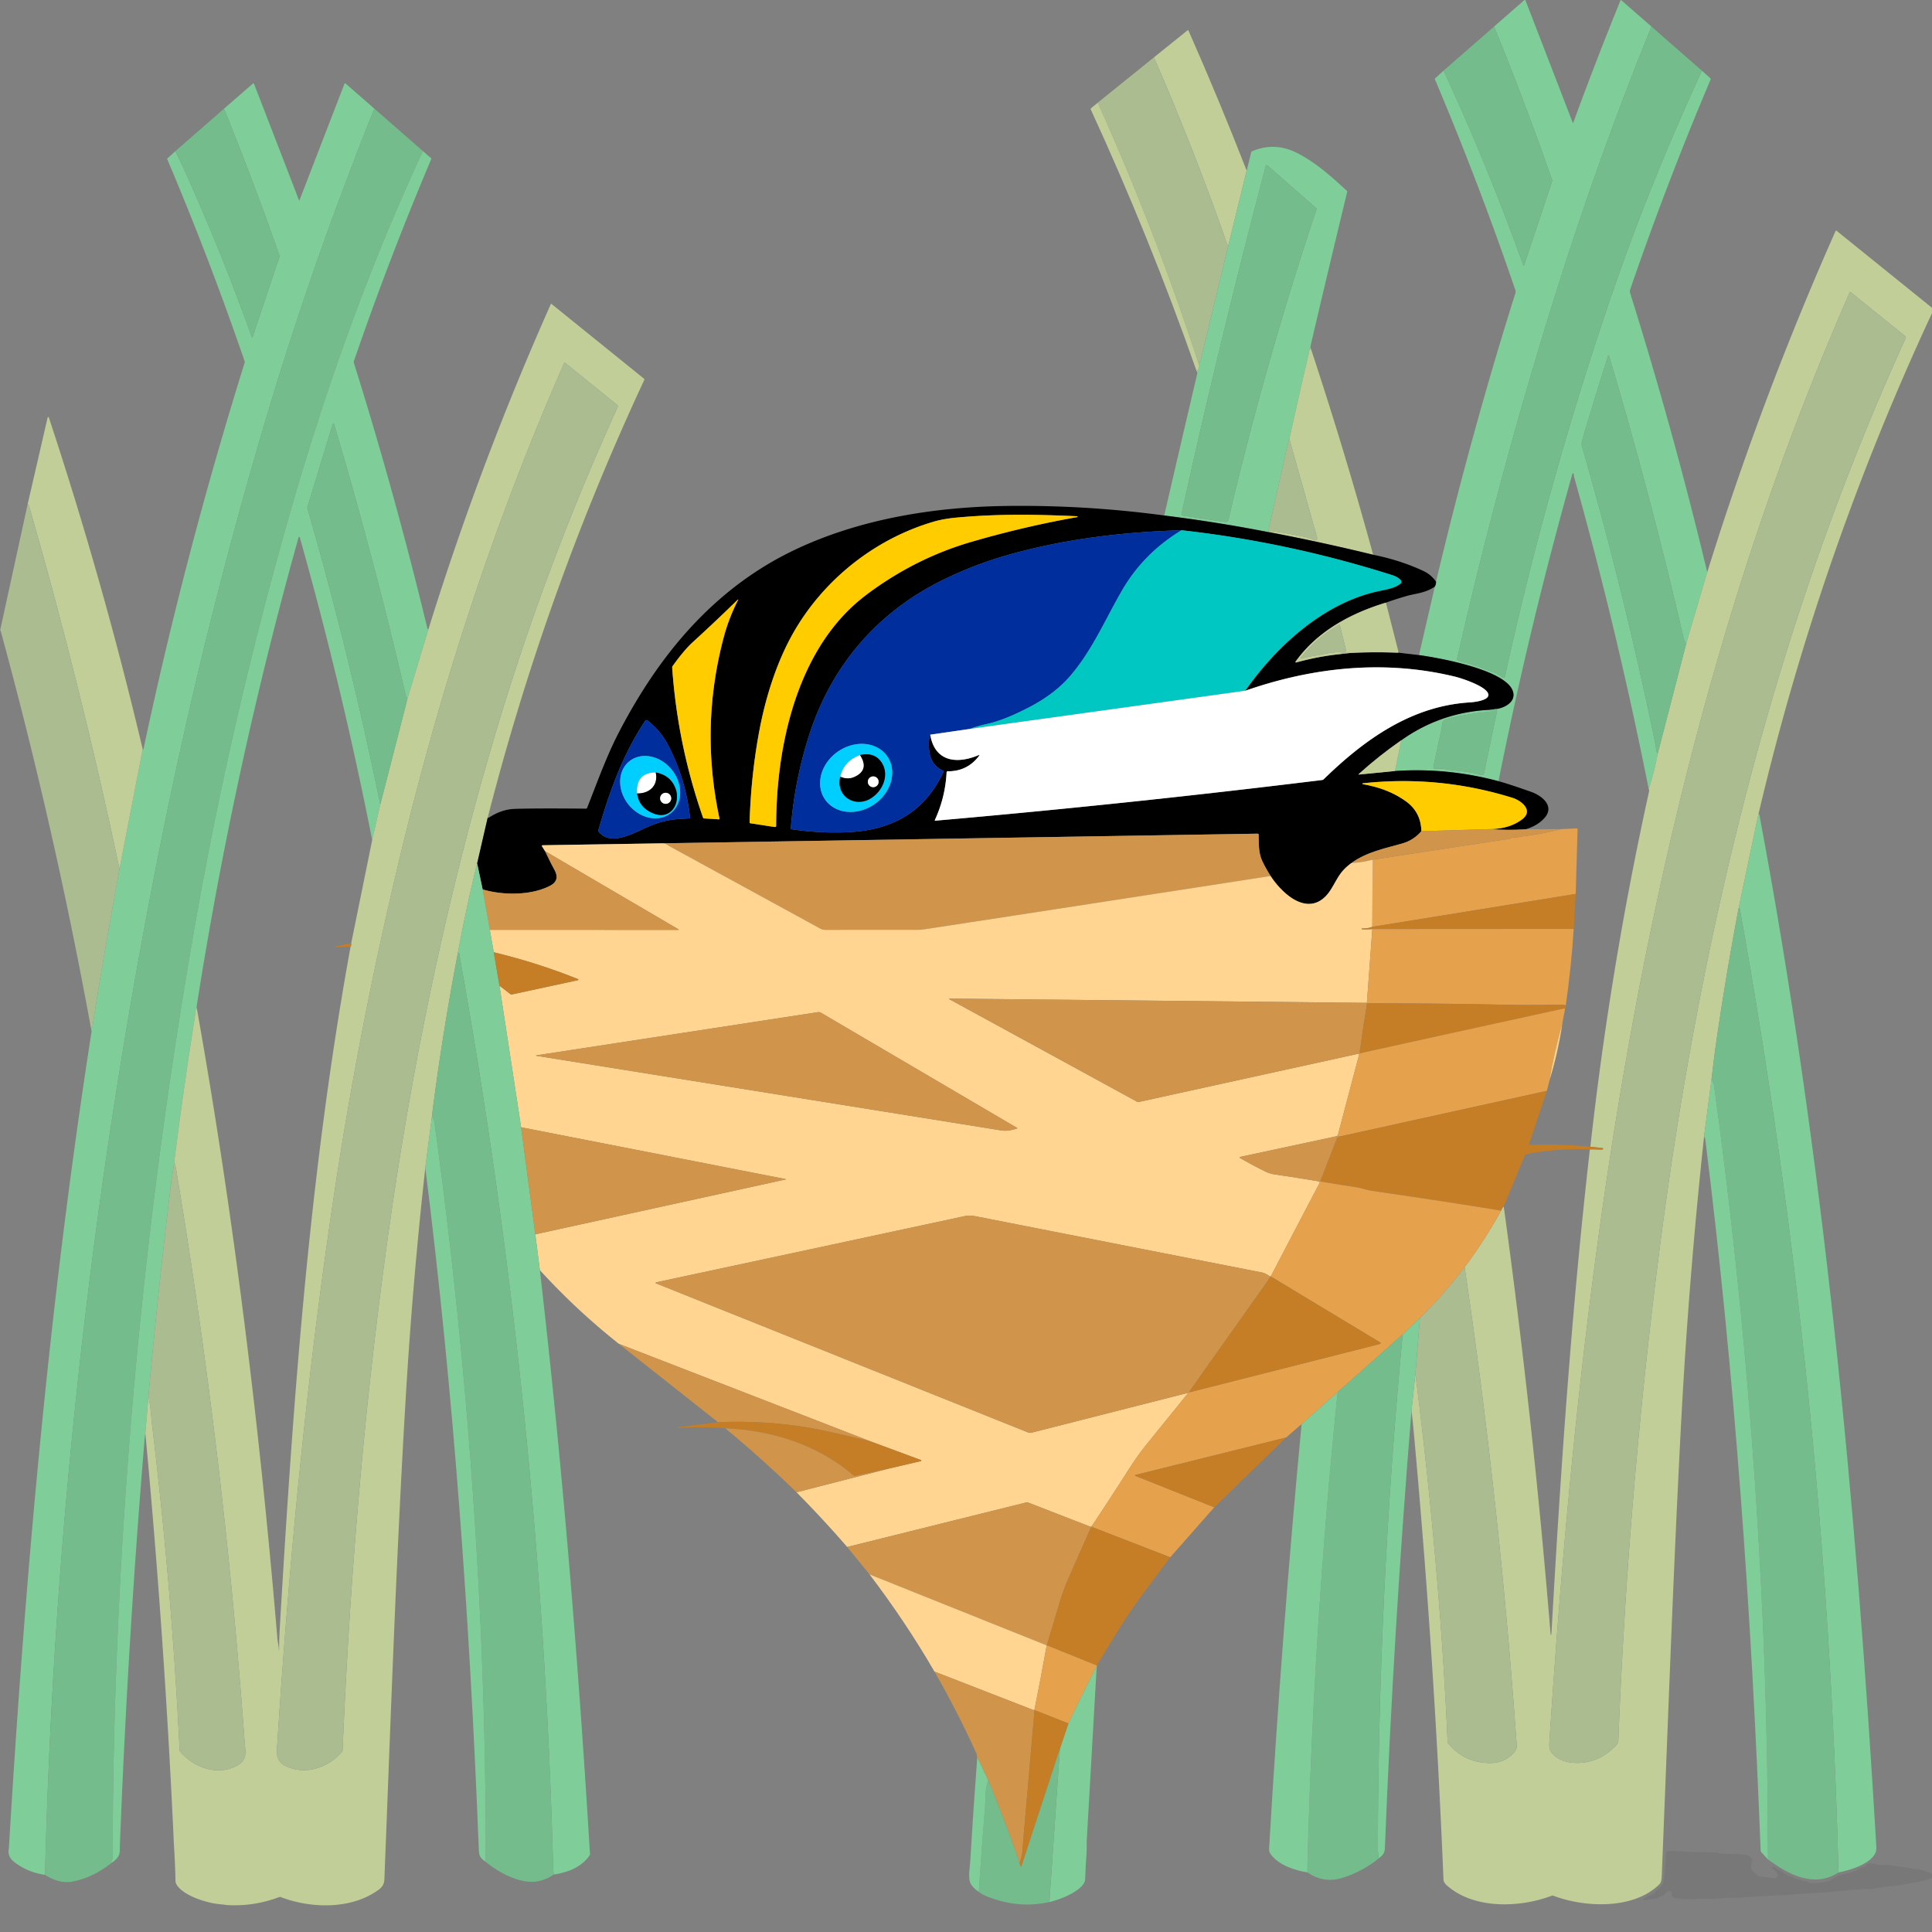
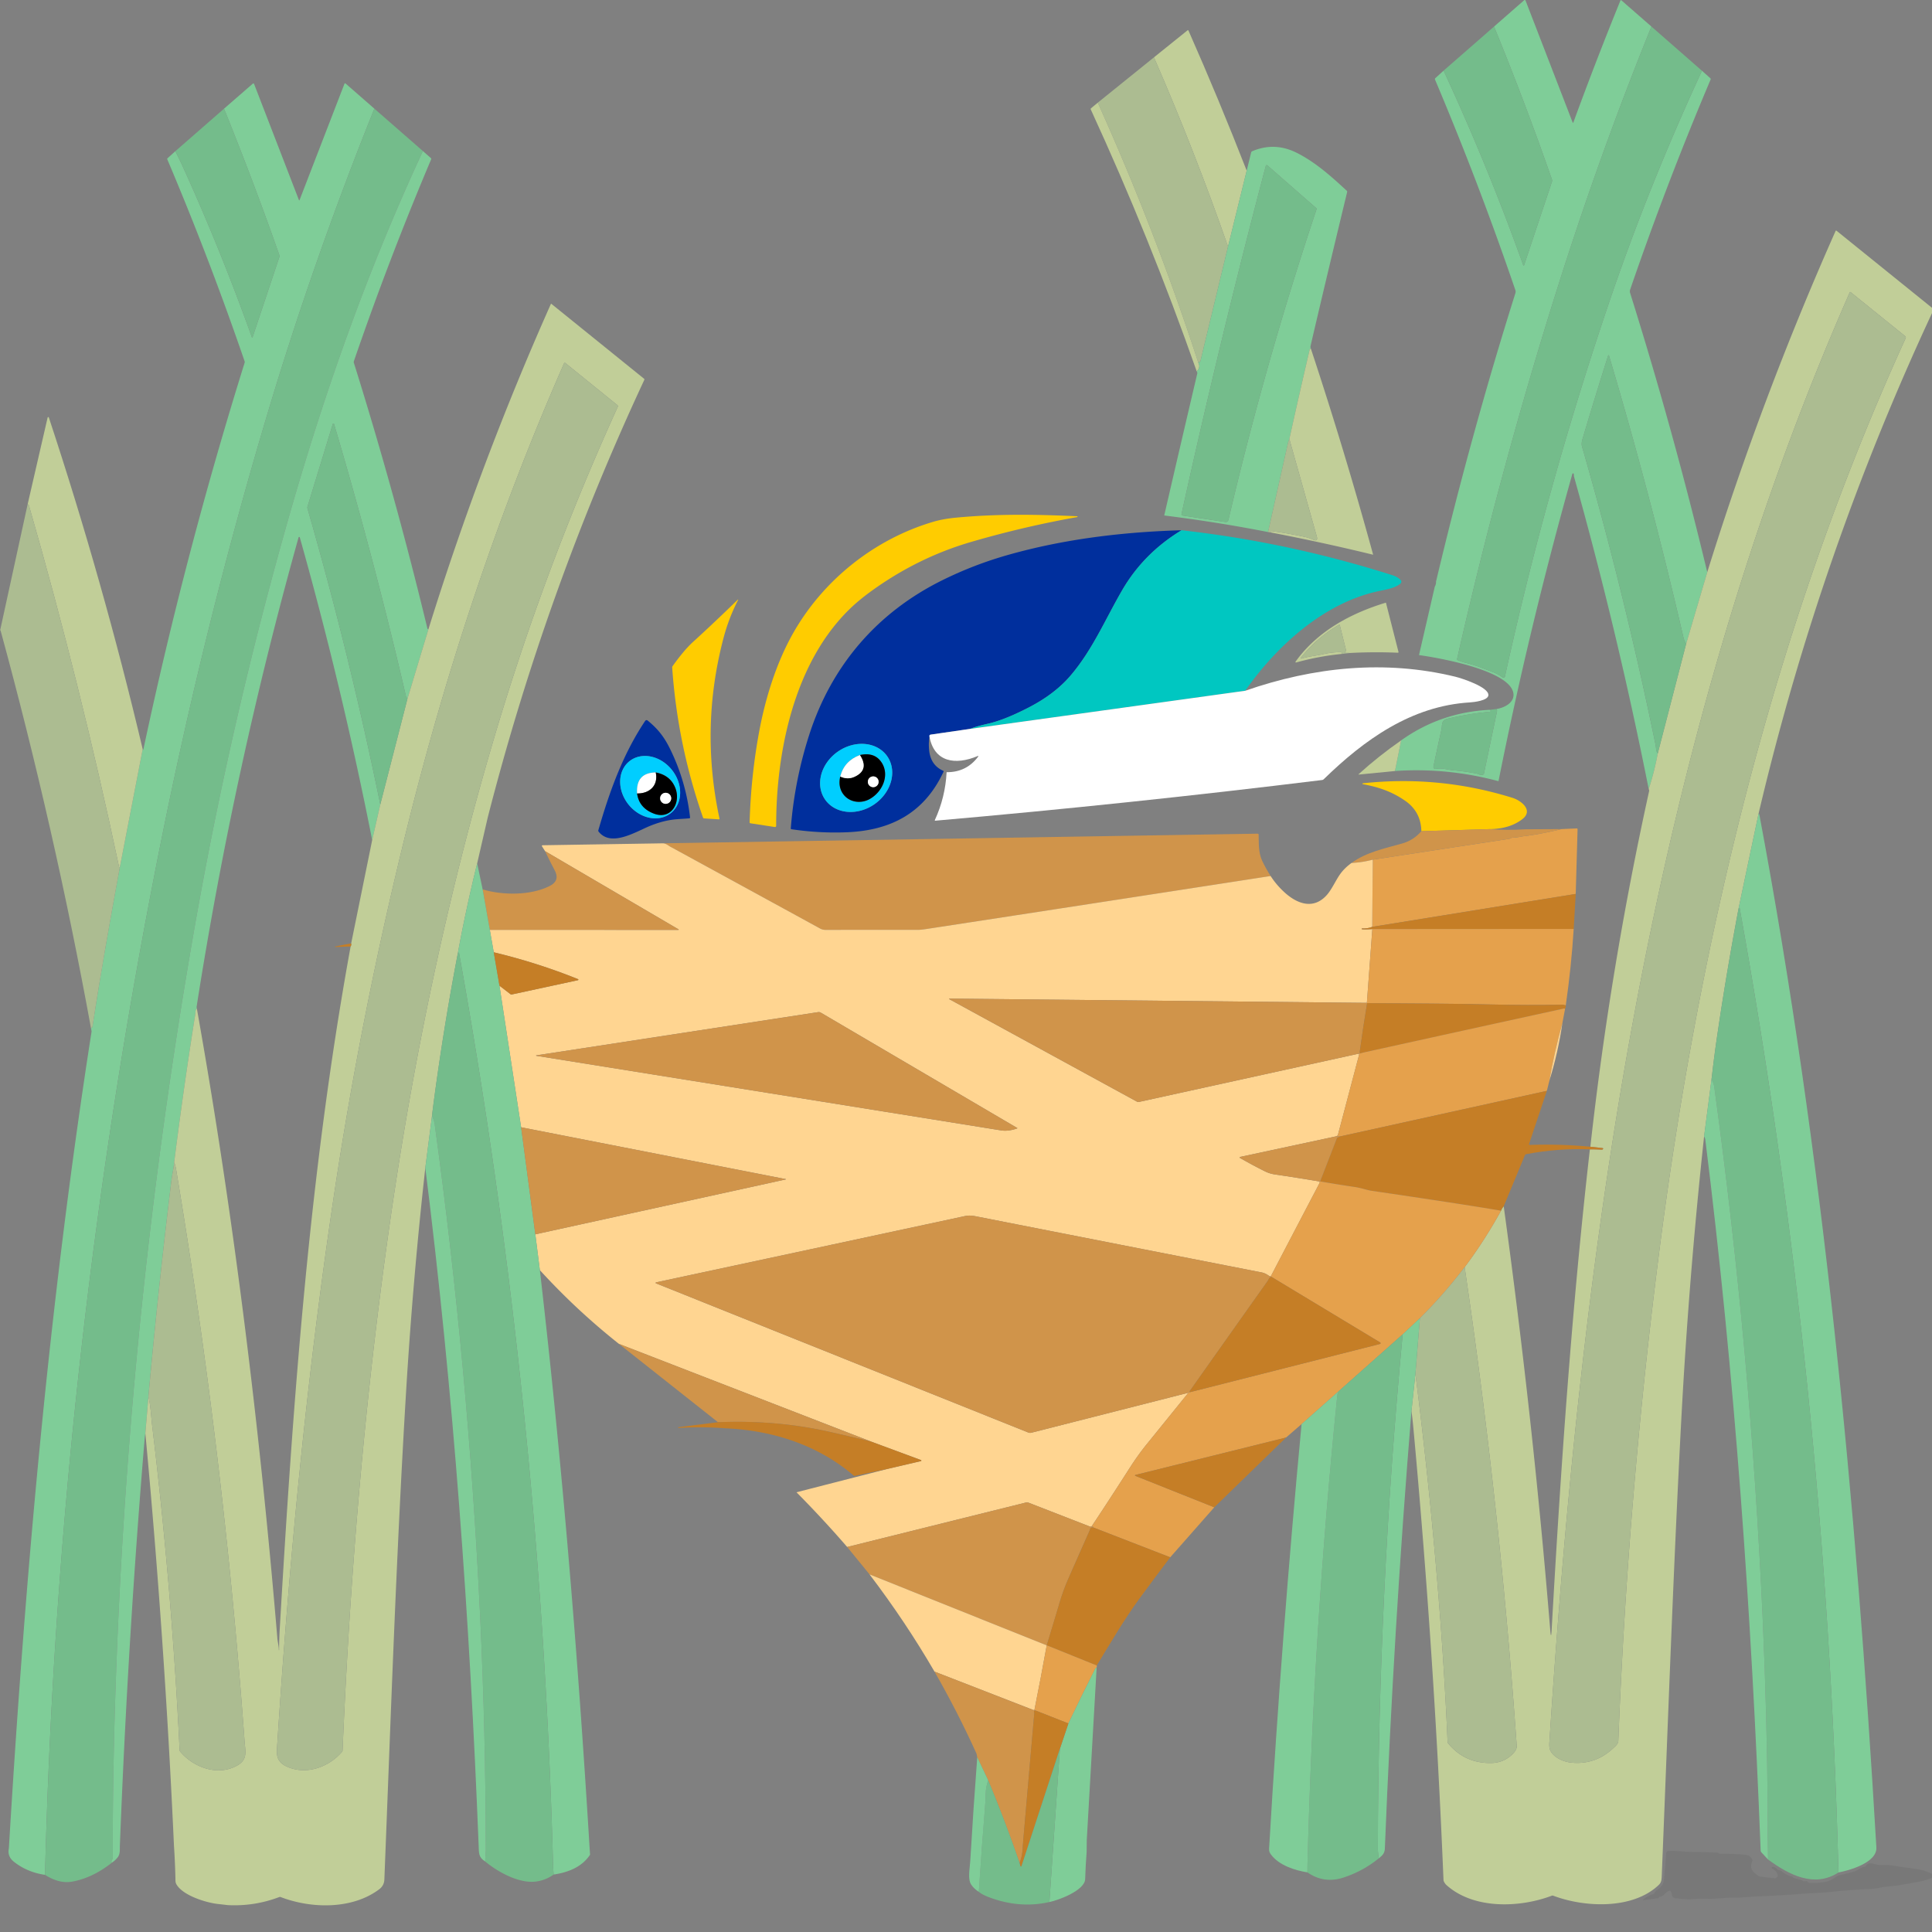
<svg xmlns="http://www.w3.org/2000/svg" width="500" height="500">
  <rect width="100%" height="100%" fill="#808080" stroke="none" />
  <g transform="matrix(.412 0 0 .412 -83.076 -.171)">
    <path fill="#7fcd98" d="M1238.98 17.08q-32.43 80.16-58.46 162.43-36.71 116.04-63.59 234.76-.13.56.39.79 2.48 1.11 5.84 1.93c5.43 1.33 10.89 3.56 16.48 5.71q3.08 1.18 5.82 3.22a.97.97 0 0 0 1.52-.57q26.24-119.7 65.81-236.1 24.4-71.75 57.94-144.39l5.21 4.64q.43.38.21.9-27.57 65.09-50.53 131.94a3.33 3.36 45.3 0 0-.02 2.08q27.2 86.68 48.46 175.43l-13.27 45.01q-1.24-2.09-1.77-4.36-20.57-89.05-46.7-176.77a.27.27 0 0 0-.51-.01q-8.32 26.24-16.19 52.75c-.39 1.33-.62 3.08-.29 4.23q26.85 93.02 46.31 187.86 0 .01.34 2.64.2 1.58.97 2.55-2.02 11.08-5.67 22.33-19.73-99.32-46.88-196.13c-.19-.66-.07-1.28-.21-1.86a.44.45 45.9 0 0-.86-.01q-27.09 96.19-46.4 193.04-32.11-8.62-65.03-6.39l3.89-19.25q24.75-17.69 55.75-19.2.62.55.49.91-.1.27-.69.33-13.86 1.35-26.33 4.34c-4.34 1.04-3.28 4.02-3.97 7.09q-2.6 11.61-4.97 22.98a1.23 1.23 0 0 0 1.41 1.47q2.79-.46 5.35-.02 4.85.85 5.18.87 7.69.61 15.29 2.11c1.11.22 2.36 1.28 3.94.67a.87.88 85.5 0 0 .54-.63l8.27-39.47q.03-.14-.08-.24l-.22-.19q-.18-.14-.06-.34l.24-.43c5.15-.85 11.49-4.34 10.28-10.22-2.95-14.36-48.02-22.07-59.22-23.6l9.93-43.03q.86-1.47.76-3.1 22.12-93.21 49.73-180.79.44-1.37.16-2.19-22.9-67.12-50.53-132.43-.2-.47.17-.81l5.23-4.77q27.77 59.97 50.03 122.21a.28.29 44.1 0 0 .54-.01l17.51-52.47a1.97 1.97 0 0 0 0-1.28q-16.8-48.29-36.38-96.14L1159.06.55a.54.54 0 0 1 .86.21l29.54 76.46q.27.71.54-.01 14.06-38.48 29.5-76.42.21-.52.64-.15z" />
    <path fill="#74bc8b" d="m1238.98 17.08 31.75 27.78q-33.54 72.64-57.94 144.39-39.57 116.4-65.81 236.1a.97.97 0 0 1-1.52.57q-2.74-2.04-5.82-3.22c-5.59-2.15-11.05-4.38-16.48-5.71q-3.36-.82-5.84-1.93-.52-.23-.39-.79 26.88-118.72 63.59-234.76 26.03-82.27 58.46-162.43zM1140.14 17.1q19.58 47.85 36.38 96.14a1.97 1.97 0 0 1 0 1.28l-17.51 52.47a.28.29 44.1 0 1-.54.01q-22.26-62.24-50.03-122.21z" />
    <path fill="#c1ce98" d="m984.75 107.61-11.72 47.68Q951.9 94.75 926.5 36.43l21.04-16.92q.45-.36.67.16 19.19 43.46 36.54 87.94z" />
    <path fill="#acbc91" d="M926.5 36.43q25.4 58.32 46.53 118.86l-17.34 71.98q-.12.48-.59.62-.32.1-.79.19-27.08-83.2-63.09-163.18z" />
    <path fill="#7fcd98" d="M436.79 68.66q-38.64 96.24-67.27 192.09-39.74 133.02-67.59 272.53-63.75 319.38-72.02 644.83-11.25-1.65-19.54-8.23-4.21-3.35-3.16-8.4c10.26-171.52 25.38-342.9 51.9-512.75q.08-.49-.02-.98l-.3-1.51q.4-.2.67-.45.25-.23.32-.68c5.08-33.36 11.01-66.56 17.11-99.75l14.39-74.34q.28.86.58-.56 26.08-122.56 63.44-242.17.15-.49-.02-.98-22.04-64.24-48.54-126.78-.18-.42.17-.73l4.86-4.4q2.68 5.23 5 10.35 23.83 52.5 43.12 106.63a.19.2 44 0 0 .37-.01l16.82-50.39q.24-.73-.01-1.44-16.25-46.3-34.71-91.85l18.02-15.67q.61-.53.9.22l28.17 72.93a.17.17 0 0 0 .32 0L418.03 53a.41.41 0 0 1 .65-.16z" />
    <path fill="#c1ce98" d="M891.22 64.9q36.01 79.98 63.09 163.18 1.7 3.04-.96 5.58-29.47-83.93-66.53-164.47-.22-.47.18-.8z" />
    <path fill="#74bc8b" d="M342.36 68.69q18.46 45.55 34.71 91.85.25.71.01 1.44l-16.82 50.39a.19.2 44 0 1-.37.01q-19.29-54.13-43.12-106.63-2.32-5.12-5-10.35zM436.79 68.66l30.51 26.65c-34.24 73.65-61.44 150.24-83.75 228.26Q346.63 452.69 323.52 585q-39.18 224.25-48.39 451.75-2.82 69.69-2.66 130.7 0 .52-.28.95-.99 1.48-.26 2.06-12.16 9.62-25.05 11.92-8 1.42-16.97-4.27 8.27-325.45 72.02-644.83 27.85-139.51 67.59-272.53 28.63-95.85 67.27-192.09z" />
    <path fill="#7fcd98" d="M1025.07 219.44q-.28.04-.52.23-.19.15-.27.48-6.63 28.39-12.73 56.03-.09.59-.34.99-.27.43-.38.93l-12.65 56.52q-32.17-6.3-65.23-10.4 10.36-44.93 20.77-89.22.13-.54-.37-1.34 2.66-2.54.96-5.58.47-.09.79-.19.47-.14.59-.62l17.34-71.98 11.72-47.68 2.81-11.45q.13-.52.62-.73 14.13-6.02 28.11 1.03c11.86 5.98 21.73 14.92 31.3 23.76q.37.34.26.83-13.99 57.99-22.99 96.71-.16.68.21 1.68zm-80.58 104.81 26.92 4.06a1.65 1.66 10.9 0 0 1.86-1.26q23.15-98.86 55.35-195.14a.75.76 29.6 0 0-.22-.81l-30.68-26.83a.59.58 28 0 0-.95.29q-28.73 108.81-52.95 218.72a.81.81 0 0 0 .67.97zM467.3 95.31l5 4.4q.37.32.18.77-26.5 62.6-48.57 126.89-.15.44-.01.89 25.91 82.67 46.2 166.89.09.38.46.49.19.05.26-.15l-13.29 44.06q-.07-.58-.48-1.02a1.54 1.63 15.2 0 1-.38-.71q-20.02-86.21-45.19-171.06a.42.42 0 0 0-.81-.01l-15.92 52.07q-.13.41-.01.83 26.48 91.82 45.78 186.11l-5.09 22.35q-18.99-96.15-45.47-190.13a.4.4 0 0 0-.77 0q-40.66 145.37-64.04 294.78-.06.37.16 1.25c-1.1.77-.8 2.2-.96 3.22q-7.45 46.71-13.31 93.44-.31 2.83-.81 5.57-.65 3.64-.89 5.56-8.32 68.01-14.46 135.81l-1.94 23.12q-.3 1.7-.45 3.52-10.58 127.09-15.51 254.54c-.21 2.97.41 6.02-1.51 8.43q-1.47 1.86-3.54 3.24-.73-.58.26-2.06.28-.43.28-.95-.16-61.01 2.66-130.7 9.21-227.5 48.39-451.75 23.11-132.31 60.03-261.43c22.31-78.02 49.51-154.61 83.75-228.26Z" />
    <path fill="#74bc8b" d="m971.41 328.31-26.92-4.06a.81.81 0 0 1-.67-.97q24.22-109.91 52.95-218.72a.59.58 28 0 1 .95-.29l30.68 26.83a.75.76 29.6 0 1 .22.81q-32.2 96.28-55.35 195.14a1.65 1.66 10.9 0 1-1.86 1.26z" />
    <path fill="#c1ce98" d="M1416 194.39v1.08q-71.13 152.34-109.65 315.77l-12.65 59.97q-8.19 43.43-14.02 84.04-1.3 9.03-2.94 23.08l-4.67 35.89q-9.73 90.43-14.5 181.28c-4.94 93.93-8.21 187.95-12.04 281.93-.13 3.17-.02 5.17-1.89 6.97-16.36 15.65-46.67 14.24-66.3 6.81q-.47-.18-.94 0c-20.08 7.61-49.01 8.71-66.14-6.67q-.7-.64-1.15-1.38-.7-1.15-.72-1.66-5.85-142.49-18.97-284.5-.48-5.17-1.16-10.27l2.48-23.34q9.83 77.44 15.65 154.61 2.88 38.26 4.57 76.63.02.49.33.87 10.26 12.46 26.72 12.37 8.75-.06 14.45-6.37 2.08-2.3 1.92-4.5-10.56-150.81-32.71-300.6 12.59-16.81 22.85-35.49.48-1.41 1.69-2.77 18.46 134.41 29.23 266.34.51 6.2.86-.01c5.66-100.69 12.6-201.69 24.03-302.09q3.87-.02 7.41.19.31.02.51-.09.23-.13.33-.33.25-.5-.3-.56l-7.65-.85q12.52-112.59 36.88-223.24.16-.75-.23-1.42 3.65-11.25 5.67-22.33l17.84-68.89 13.27-45.01q34.06-109.49 80.6-214.32.22-.49.64-.15zm-52.5-10.19c-126.03 286.95-168.45 600.33-188.63 910.87q-.2 3.11.54 4.74c2.13 4.72 8.5 7.35 13.3 7.81q14.84 1.43 25.88-8.69c1.5-1.37 3.53-3 3.6-4.99q6.13-155.05 25.92-308.93 17.19-133.68 46.63-255.26c26.33-108.75 61.51-215.12 107.96-316.95a1 1.01 32.1 0 0-.27-1.19l-34.19-27.59q-.49-.4-.74.18z" />
    <path fill="#acbc91" d="M1174.87 1095.07c20.18-310.54 62.6-623.92 188.63-910.87q.25-.58.74-.18l34.19 27.59a1 1.01 32.1 0 1 .27 1.19c-46.45 101.83-81.63 208.2-107.96 316.95q-29.44 121.58-46.63 255.26-19.79 153.88-25.92 308.93c-.07 1.99-2.1 3.62-3.6 4.99q-11.04 10.12-25.88 8.69c-4.8-.46-11.17-3.09-13.3-7.81q-.74-1.63-.54-4.74z" />
    <path fill="#c1ce98" d="m508 513.98-6.63 28.77q-7 28.46-12.15 56.45-9.13 47.66-15.45 95.81-.43 3.27-.76 6.35l-4.21 32.6q-7.85 70.56-12.12 141.42c-6.13 101.78-9.56 203.75-13.6 305.62q-.16 3.86-3.23 6.17c-17.07 12.84-42.81 12.21-61.89 4.9q-.47-.18-.93 0-15.6 5.91-32.36 5.05-2.98-.37-5.9-.68c-7.56-.79-22.21-5.28-26.29-12.34q-.6-1.03-.62-2.31-.22-11.07-.95-22.08-5.88-129.72-17.97-258.98l1.94-23.12q1.01 4.56 1.44 9.15.75 7.9.75 7.95 12.41 102.21 17.4 205.08a1.56 1.54 23.9 0 0 .35.89c8.43 10.08 23.82 15.64 35.97 8.66 6.56-3.77 4.95-8.74 4.5-14.96q-13.15-180.7-43.02-359.39-.46-2.75-1.23-4.32 5.86-46.73 13.31-93.44c.16-1.02-.14-2.45.96-3.22 23.17 129.96 39.57 264.31 50.57 395.65.18 2.13.92 4.79.92 7.32q0 .02.03.02h.05q.08-.01.08-.08.01-6.47.38-12.92c8.39-143.56 18.67-287.4 44.55-429.07q.57-.92.33-1.85l13.21-64.97 5.09-22.35 17.01-66.21 13.29-44.06q32.45-104.37 76.87-204.16a.18.18 0 0 1 .28-.07l58.22 47.04a.62.63 31.6 0 1 .17.74Q544.4 371.86 508 513.98ZM410.92 754.6c-16.96 113.87-27.89 228.78-35.26 343.65q-.28 4.46.5 6.44 1.28 3.2 4.73 4.96c12.3 6.26 27.18 1.06 35.58-8.83a1.54 1.51 66.6 0 0 .36-.93c4.69-110.43 13.94-220.75 29.55-330.19 14.72-103.18 36.03-205.76 65.64-305.72q31.6-106.7 77.65-207.99a.95.96 31.4 0 0-.27-1.14l-32.62-26.39a.54.53 31.3 0 0-.83.2c-41.38 94.24-73.87 192.19-98.68 292.07Q428.5 636.55 410.92 754.6ZM1025.07 219.44q21.21 64.03 39.12 129.44-31.74-7.74-63.89-13.91-.42-1.01.18-.93 10.45 1.38 20.75 3.61 2.73.59 5.15 1.69 3.38 1.53 2.38-2.04l-17.21-61.12q6.1-27.64 12.73-56.03.08-.33.27-.48.24-.19.52-.23z" />
    <path fill="#74bc8b" d="m1260.79 404.86-17.84 68.89q-.77-.97-.97-2.55-.34-2.63-.34-2.64-19.46-94.84-46.31-187.86c-.33-1.15-.1-2.9.29-4.23q7.87-26.51 16.19-52.75a.27.27 0 0 1 .51.01q26.13 87.72 46.7 176.77.53 2.27 1.77 4.36z" />
    <path fill="#acbc91" d="M410.92 754.6q17.58-118.05 46.35-233.87c24.81-99.88 57.3-197.83 98.68-292.07a.54.53 31.3 0 1 .83-.2l32.62 26.39a.95.96 31.4 0 1 .27 1.14q-46.05 101.29-77.65 207.99c-29.61 99.96-50.92 202.54-65.64 305.72-15.61 109.44-24.86 219.76-29.55 330.19a1.54 1.51 66.6 0 1-.36.93c-8.4 9.89-23.28 15.09-35.58 8.83q-3.45-1.76-4.73-4.96-.78-1.98-.5-6.44c7.37-114.87 18.3-229.78 35.26-343.65z" />
    <path fill="#c1ce98" d="M232.25 262.45q34.06 102.98 59.03 208.57l-14.39 74.34q-.12-.03-.24-.07-.16-.05-.2-.22-24.22-114.51-56.59-226.99c-.15-.52-.44-.71-.82-1.08q6.21-27.11 12.5-54.23.06-.28.23-.35.2-.08.48.03z" />
    <path fill="#74bc8b" d="m457.53 439.55-17.01 66.21q-19.3-94.29-45.78-186.11-.12-.42.01-.83l15.92-52.07a.42.42 0 0 1 .81.01q25.17 84.85 45.19 171.06a1.54 1.63 15.2 0 0 .38.71q.41.44.48 1.02z" />
    <path fill="#acbc91" d="m1011.55 276.18 17.21 61.12q1 3.57-2.38 2.04-2.42-1.1-5.15-1.69-10.3-2.23-20.75-3.61-.6-.08-.18.93l-2.12-.35 12.65-56.52q.11-.5.38-.93.25-.4.34-.99zM219.04 317c.38.37.67.56.82 1.08q32.37 112.48 56.59 226.99.04.17.2.22.12.04.24.07c-6.1 33.19-12.03 66.39-17.11 99.75q-.07.45-.32.68-.27.25-.67.45-23.02-125.96-56.7-249.46-.08-.3-.34-.54z" />
-     <path d="M932.95 324.22q33.06 4.1 65.23 10.4l2.12.35q32.15 6.17 63.89 13.91 16.96 3.39 31.56 10.19 4.77 2.22 7.93 6.71.1 1.63-.76 3.1c-5.77 4.08-12.28 4.35-17.69 5.9q-6.6 1.9-13.02 4.18c-22.49 6.82-43.21 18.17-56.76 37.07a.34.34 0 0 0 .37.53q14.1-3.94 28.91-5.4l5.04-.58q15.01-.78 30.04-.15.15 0 .22-.13.06-.12.1-.28l.09.26q.06.14.21.16l12.56 1.47c11.2 1.53 56.27 9.24 59.22 23.6 1.21 5.88-5.13 9.37-10.28 10.22l-4.39.55q-31 1.51-55.75 19.2-14.08 9.78-26.6 21.12-.46.42.15.35l22.56-2.22q32.92-2.23 65.03 6.39 6.48 1.75 20.55 6.72c6.7 2.37 15.25 9.02 8.06 16.7q-4.44 4.74-11.67 6.79-11.08.75-22.59-.1 12.65-.11 20.62-6.26c7.2-5.57-.81-11.71-6.13-13.37q-45.96-14.33-94-9.16a.28.28 0 0 0-.02.56c9.53 1.76 18.01 4.49 26.54 10.41q9.92 6.88 10.18 19.12-4.82 5.66-11.98 7.71c-10.83 3.12-22.36 5.31-31.88 12.24q-4.45 3.22-7.14 7.01c-2.74 3.85-5.28 9.62-8.32 13.06-8.4 9.49-18.72 5.71-26.84-1.78q-4.95-4.56-8.53-10.09-3.08-4.85-5.26-9.46c-2.45-5.18-2.12-11.07-2.27-16.58q-.02-.55-.57-.55l-373.64 6.06-75.59 1.21a.43.43 0 0 0-.36.66l1.93 3.04q4.18 8.68 5.83 11.6 3.86 6.81-2.77 10.21c-12.01 6.15-29.53 6.01-42.25 2.24l-3.46-16.36 6.63-28.77q.12.07.19.16.13.15.29.04 8.12-5.34 16.27-5.64 12.07-.46 44.98-.16.52.01.71-.48c6.25-15.82 12.21-32.5 19.88-47.31 25.38-48.96 59.97-90.69 110.5-114.76 40.8-19.44 87.58-26.96 132.68-27.59q49.97-.69 99.45 5.98zM678.63 459.38q-5.24 27.93-6.12 57.53-.02.57.54.66l15.14 2.32q1 .15 1-.85c.01-46.5 11.25-102.1 46.17-136.05q6.32-6.15 15.48-12.62 28.41-20.09 60.9-29.56 32.92-9.6 66.52-15.58a.27.27 0 0 0-.04-.54c-25.45-1.11-49.31-1.6-75.86.87q-8.22.76-14.49 2.62c-37.21 10.99-69.4 36.84-88.28 70.42-10.29 18.31-17.13 40.32-20.96 60.78zm107.33 2.53c2.88 17.07 16.69 18.59 30.26 12.91q1.01-.43.35.45-7.36 9.74-19.71 9.63a.59.6 2 0 0-.6.57q-.8 15.72-7.36 30.01-.23.5.32.45 121.73-10.63 243-25.56.5-.07.87-.42c25.52-24.88 55.03-46.07 91.76-48.31 2.77-.17 11.42-1.15 11.72-4.49.45-5.16-16.92-10.72-20.75-11.65-44.16-10.77-89.11-6.14-131.99 8.82 19.73-28.21 49.48-55.25 83.69-62.56 5.29-1.13 10.49-1.96 13.82-4.77a1.54 1.55 47.2 0 0 .09-2.27q-2.02-2.01-5.13-2.99-65.29-20.73-132.45-28.24c-36.77 1.07-73.71 5.49-109.07 15.52q-21.23 6.02-40.98 15.76c-41.19 20.3-69.81 53.72-83.82 97.16q-9.26 28.73-11.6 58.83-.03.47.43.54 17.49 2.61 34.96 1.89c27.5-1.14 48.48-12.1 60.55-38q.2-.43-.24-.62-7.94-3.55-8.81-13.09-.55-6.12.69-9.57zm-129.78-60.95c2.18-8.25 5.28-16.27 9.14-23.76a.13.13 0 0 0-.21-.15q-14.13 13.82-28.31 26.75-5.5 5.03-12.66 15.03a1.42 1.43 60.8 0 0-.26.91q3.36 48.45 19.39 94.31.15.43.6.45l9.26.59q.57.04.45-.52-12.27-57.34 2.6-113.61zm-37.21 115.31c6.45-1.56 10.38-1.29 15.66-1.83q.53-.05.47-.57-2.59-22.94-12.75-43.42c-3.63-7.33-7.66-12.36-13.76-17.32q-1.04-.85-1.79.27c-13.94 20.86-22.36 44.45-29.32 68.57q-.13.44.16.8c7.79 9.94 23.26.17 32.06-3.46q4.77-1.96 9.27-3.04z" />
    <path fill="#fc0" d="M678.63 459.38c3.83-20.46 10.67-42.47 20.96-60.78 18.88-33.58 51.07-59.43 88.28-70.42q6.27-1.86 14.49-2.62c26.55-2.47 50.41-1.98 75.86-.87a.27.27 0 0 1 .04.54q-33.6 5.98-66.52 15.58-32.49 9.47-60.9 29.56-9.16 6.47-15.48 12.62c-34.92 33.95-46.16 89.55-46.17 136.05q0 1-1 .85l-15.14-2.32q-.56-.09-.54-.66.88-29.6 6.12-57.53z" />
    <path fill="#002f9d" d="M943.85 333.49q-23.77 14.4-37.25 37.57c-10.63 18.28-18.64 37.52-32.52 53.76q-9.83 11.5-26.03 19.89-15.32 7.93-25.81 10.31-7.62 1.73-11.23 3.25l-25.05 3.64q-1.24 3.45-.69 9.57.87 9.54 8.81 13.09.44.19.24.62c-12.07 25.9-33.05 36.86-60.55 38q-17.47.72-34.96-1.89-.46-.07-.43-.54 2.34-30.1 11.6-58.83c14.01-43.44 42.63-76.86 83.82-97.16q19.75-9.74 40.98-15.76c35.36-10.03 72.3-14.45 109.07-15.52zM758.943 475.454a20.12 23.78 55.1 0 0-31.015-2.895 20.12 23.78 55.1 0 0-7.991 30.107 20.12 23.78 55.1 0 0 31.015 2.896 20.12 23.78 55.1 0 0 7.991-30.108z" />
    <path fill="#00c7c1" d="M943.85 333.49q67.16 7.51 132.45 28.24 3.11.98 5.13 2.99a1.54 1.55 47.2 0 1-.09 2.27c-3.33 2.81-8.53 3.64-13.82 4.77-34.21 7.31-63.96 34.35-83.69 62.56l-172.82 23.95q3.61-1.52 11.23-3.25 10.49-2.38 25.81-10.31 16.2-8.39 26.03-19.89c13.88-16.24 21.89-35.48 32.52-53.76q13.48-23.17 37.25-37.57z" />
    <path fill="#fc0" d="M665.32 377.2c-3.86 7.49-6.96 15.51-9.14 23.76q-14.87 56.27-2.6 113.61.12.56-.45.52l-9.26-.59q-.45-.02-.6-.45-16.03-45.86-19.39-94.31a1.42 1.43 60.8 0 1 .26-.91q7.16-10 12.66-15.03 14.18-12.93 28.31-26.75a.13.13 0 0 1 .21.15z" />
    <path fill="#c1ce98" d="m1072.21 378.96 7.92 31.06q-.04.16-.1.28-.07.13-.22.13-15.03-.63-30.04.15l-2.73-.06a.43.43 0 0 1-.33-.7l.26-.34q.26-.34.16-.75l-3.89-15.58a.38.38 0 0 0-.55-.24q-13.89 8.03-23.87 20.62a.36.36 0 0 0 .4.57c4.23-1.39 8.79-1.68 13-2.67q5.69-1.33 11.54-1.39.42-.01.6.36l.37.76q-14.81 1.46-28.91 5.4a.34.34 0 0 1-.37-.53c13.55-18.9 34.27-30.25 56.76-37.07z" />
    <path fill="#acbc91" d="m1049.77 410.58-5.04.58-.37-.76q-.18-.37-.6-.36-5.85.06-11.54 1.39c-4.21.99-8.77 1.28-13 2.67a.36.36 0 0 1-.4-.57q9.98-12.59 23.87-20.62a.38.38 0 0 1 .55.24l3.89 15.58q.1.41-.16.75l-.26.34a.43.43 0 0 0 .33.7z" />
-     <path fill="#fff" d="m785.96 461.91 25.05-3.64 172.82-23.95c42.88-14.96 87.83-19.59 131.99-8.82 3.83.93 21.2 6.49 20.75 11.65-.3 3.34-8.95 4.32-11.72 4.49-36.73 2.24-66.24 23.43-91.76 48.31q-.37.35-.87.42-121.27 14.93-243 25.56-.55.05-.32-.45 6.56-14.29 7.36-30.01a.59.6 2 0 1 .6-.57q12.35.11 19.71-9.63.66-.88-.35-.45c-13.57 5.68-27.38 4.16-30.26-12.91z" />
+     <path fill="#fff" d="m785.96 461.91 25.05-3.64 172.82-23.95c42.88-14.96 87.83-19.59 131.99-8.82 3.83.93 21.2 6.49 20.75 11.65-.3 3.34-8.95 4.32-11.72 4.49-36.73 2.24-66.24 23.43-91.76 48.31q-.37.35-.87.42-121.27 14.93-243 25.56-.55.05-.32-.45 6.56-14.29 7.36-30.01q12.35.11 19.71-9.63.66-.88-.35-.45c-13.57 5.68-27.38 4.16-30.26-12.91z" />
    <path fill="#74bc8b" d="m1141.93 445.73-.24.43q-.12.2.06.34l.22.19q.11.1.08.24l-8.27 39.47a.87.88 85.5 0 1-.54.63c-1.58.61-2.83-.45-3.94-.67q-7.6-1.5-15.29-2.11-.33-.02-5.18-.87-2.56-.44-5.35.02a1.23 1.23 0 0 1-1.41-1.47q2.37-11.37 4.97-22.98c.69-3.07-.37-6.05 3.97-7.09q12.47-2.99 26.33-4.34.59-.06.69-.33.13-.36-.49-.91z" />
    <path fill="#002f9d" d="M634.63 514.44c-5.28.54-9.21.27-15.66 1.83q-4.5 1.08-9.27 3.04c-8.8 3.63-24.27 13.4-32.06 3.46q-.29-.36-.16-.8c6.96-24.12 15.38-47.71 29.32-68.57q.75-1.12 1.79-.27c6.1 4.96 10.13 9.99 13.76 17.32q10.16 20.48 12.75 43.42.06.52-.47.57zm-11.582-3.275a20.85 17.43 51.4 0 0 .614-27.17 20.85 17.43 51.4 0 0-26.63-5.42 20.85 17.43 51.4 0 0-.614 27.17 20.85 17.43 51.4 0 0 26.63 5.42z" />
    <path fill="#c1ce98" d="m1081.79 465.48-3.89 19.25-22.56 2.22q-.61.07-.15-.35 12.52-11.34 26.6-21.12z" />
    <path fill="#00ceff" d="M758.943 475.454a20.12 23.78 55.1 0 1-7.991 30.108 20.12 23.78 55.1 0 1-31.015-2.896 20.12 23.78 55.1 0 1 7.991-30.107 20.12 23.78 55.1 0 1 31.015 2.895zm-17.153-.764q-9.87 3.71-12.34 13.49-1.46 6.32 1.73 10.88c3.67 5.23 10.75 6.38 16.32 3.51 8.67-4.48 13.68-16.07 7.17-24.24q-4.38-5.49-12.88-3.64z" />
    <path d="M729.45 488.18q4.52 2.12 8.78.24 9.63-4.27 3.56-13.73 8.5-1.85 12.88 3.64c6.51 8.17 1.5 19.76-7.17 24.24-5.57 2.87-12.65 1.72-16.32-3.51q-3.19-4.56-1.73-10.88zm24.09 3.32a3.38 3.38 0 0 0-3.38-3.38 3.38 3.38 0 0 0-3.38 3.38 3.38 3.38 0 0 0 3.38 3.38 3.38 3.38 0 0 0 3.38-3.38z" />
    <path fill="#fff" d="M741.79 474.69q6.07 9.46-3.56 13.73-4.26 1.88-8.78-.24 2.47-9.78 12.34-13.49z" />
    <path fill="#00ceff" d="M623.048 511.165a20.85 17.43 51.4 0 1-26.63-5.42 20.85 17.43 51.4 0 1 .614-27.17 20.85 17.43 51.4 0 1 26.63 5.42 20.85 17.43 51.4 0 1-.614 27.17zM601.83 498.83q1.21 9.08 10.51 12.65c10.74 4.12 17.09-6.57 13.61-15.86q-3.07-8.19-12.41-10-12.57.2-11.71 13.21z" />
    <path fill="#fff" d="M613.54 485.62c1.78 8.26-3.92 13.33-11.71 13.21q-.86-13.01 11.71-13.21z" />
    <path d="M613.54 485.62q9.34 1.81 12.41 10c3.48 9.29-2.87 19.98-13.61 15.86q-9.3-3.57-10.51-12.65c7.79.12 13.49-4.95 11.71-13.21zm9.71 16.26a3.47 3.47 0 0 0-3.47-3.47 3.47 3.47 0 0 0-3.47 3.47 3.47 3.47 0 0 0 3.47 3.47 3.47 3.47 0 0 0 3.47-3.47z" />
    <circle fill="#fff" cx="750.16" cy="491.5" r="3.38" />
    <path fill="#fc0" d="m1137.28 521.23-42.81 1.3q-.26-12.24-10.18-19.12c-8.53-5.92-17.01-8.65-26.54-10.41a.28.28 0 0 1 .02-.56q48.04-5.17 94 9.16c5.32 1.66 13.33 7.8 6.13 13.37q-7.97 6.15-20.62 6.26z" />
    <circle fill="#fff" cx="619.78" cy="501.88" r="3.47" />
    <path fill="#7fcd98" d="M1306.35 511.24q.41.73.56 1.51c40.11 213.89 60.68 431.05 73.38 648.11.57 9.63-17.21 14.51-23.8 15.75q-7.83-305.14-62.04-605.61-.1-.56-.46-.12l-.29.33z" />
    <path fill="#e5a14c" d="m1191.44 561.93-127.84 20.69.35-42.2 85.48-13.06q.49-.07.93-.29 1.09-.54 2.3-.58 2.19-.09 3.15-.3 1.52-.34 3.8-.61 9.71-1.18 22.9-4.37l9.57-.42a.49.49 0 0 1 .52.51z" />
    <path fill="#d0944a" d="M1137.28 521.23q11.51.85 22.59.1l22.64-.12q-13.19 3.19-22.9 4.37-2.28.27-3.8.61-.96.21-3.15.3-1.21.04-2.3.58-.44.22-.93.29l-85.48 13.06q-6.65 1.76-13.34 2.06c9.52-6.93 21.05-9.12 31.88-12.24q7.16-2.05 11.98-7.71zM999.78 550.68Q892 567.36 784.72 583.8q-4.53.7-6.22.7-29.25-.01-58.34.02-1.81 0-3.4-.87-46.68-25.54-94.08-51.4c-1.42-.78-2.66-2.01-4.64-2.1l373.64-6.06q.55 0 .57.55c.15 5.51-.18 11.4 2.27 16.58q2.18 4.61 5.26 9.46z" />
    <path fill="#ffd591" d="M618.04 530.15c1.98.09 3.22 1.32 4.64 2.1q47.4 25.86 94.08 51.4 1.59.87 3.4.87 29.09-.03 58.34-.02 1.69 0 6.22-.7Q892 567.36 999.78 550.68q3.58 5.53 8.53 10.09c8.12 7.49 18.44 11.27 26.84 1.78 3.04-3.44 5.58-9.21 8.32-13.06q2.69-3.79 7.14-7.01 6.69-.3 13.34-2.06l-.35 42.2q-2.9 1.14-6.37 1a.25.25 0 0 0-.04.49q.63.09 1.56.09 2.32.01 4.92-.19l-3.42 46.36-261.86-2.68q-1.1-.01-.14.52l117.56 64.2q.62.33 1.3.18l137.43-30.19h.45q.51 0 .38.5l-13.28 50.26a1.21 1.21 0 0 1-.57.74l-.5.28-60.38 12.95a.35.35 0 0 0-.1.64q7.62 4.41 15.65 8.41 2.93 1.47 6.33 1.97 13.94 2.06 27.77 4.38l.18.24q.27.36.06.75-15.22 29.08-30.4 58.18-.17.33-.41.39-.27.06-.63-.03-2.64-1.92-4.84-2.35-89.38-17.51-178.74-35.09c-2.66-.52-4.91-.93-7.66-.34q-97.12 20.88-194.08 41.65a.32.33 50.3 0 0-.06.62l233.8 93.69a3.23 3.26 49 0 0 2.03.13l98.59-25.1q-13.29 16.44-25.96 32.07-5.59 6.9-10.45 14.47-15.13 23.59-24.22 37.17-.43.64-1.22.34l-38.39-14.92a3.31 3.3 48.8 0 0-1.96-.13L733.8 972.16q-14.93-17.29-31.84-34.37l57.27-14.7 20.89-4.88a.35.34 48.5 0 0 .04-.66l-31.79-11.77-157.92-61.19q-26.77-21.22-49.69-46.33l-2.85-22.5 157.37-34.5a.09.09 0 0 0 0-.17l-166.3-32.57-13.6-88.95 6.82 5.27q.45.35 1.01.23l41.46-8.95a.35.35 0 0 0 .06-.66q-25.82-10.38-52.94-16.86l-2.47-14.11 118.24.03q.86 0 .12-.43l-83.66-49.03-1.93-3.04a.43.43 0 0 1 .36-.66zm97.48 106.05-176.99 27.14a.14.14 0 0 0 0 .28q146.03 23.41 291.97 46.86 4.51.73 10.05-1.25.32-.11.03-.28l-123.3-72.41q-.82-.48-1.76-.34z" />
    <path fill="#d0944a" d="m544.02 535.06 83.66 49.03q.74.43-.12.43l-118.24-.03-4.49-25.38c12.72 3.77 30.24 3.91 42.25-2.24q6.63-3.4 2.77-10.21-1.65-2.92-5.83-11.6z" />
    <path fill="#7fcd98" d="m501.37 542.75 3.46 16.36 4.49 25.38 2.47 14.11 3.59 20.97 13.6 88.95 8.93 67.24 2.85 22.5c13.93 120.48 23.84 241.17 31.2 362.23l.33 4.94q-6.59 10.11-22.86 12.48-.28-2.74-.37-6.15-7.81-288.13-59.06-572.72a.23.23 0 0 0-.46.01q-.01.11-.32.15 5.15-27.99 12.15-56.45z" />
    <path fill="#c57e26" d="m1191.44 561.93-1.28 22-126.49.08q-2.6.2-4.92.19-.93 0-1.56-.09a.25.25 0 0 1 .04-.49q3.47.14 6.37-1z" />
    <path fill="#74bc8b" d="M1356.49 1176.61c-15.22 9.86-31.19 1.43-44.25-8.14q-.28-13.72-.2-27.47.01-1.76 0-3.5-.45-59.53-3.11-119.01-7.49-168.2-30.43-334.99-.36-2.65-1.76-5.17 1.64-14.05 2.94-23.08 5.83-40.61 14.02-84.04l.29-.33q.36-.44.46.12 54.21 300.47 62.04 605.61z" />
    <path fill="#e5a14c" d="M1190.16 583.93q-1.46 23.65-4.98 48.03-1.62-.45-2.18-.44-21.75.41-43.5-.11c-26.35-.64-52.71-.63-79.11-.87q-.47-.62-.14-.17l3.42-46.36z" />
    <path fill="#c57e26" d="M422.22 593.08q.24.93-.33 1.85l-9.64.37a.16.15 11.4 0 1-.15-.22q.11-.21.28-.15 4.89-1.08 9.84-1.85zM511.79 598.6q27.12 6.48 52.94 16.86a.35.35 0 0 1-.06.66l-41.46 8.95q-.56.12-1.01-.23l-6.82-5.27z" />
    <path fill="#74bc8b" d="M549.43 1177.91q-5.06 3.61-11.1 4.4c-10.65 1.39-23.99-6-31.9-12.58q-.01-1.81.14-3.33.22-2.26.22-3.32-.05-73.46-3.52-146.83-7.34-155.39-28.56-309.5-.37-2.68-1.7-5.39.33-3.08.76-6.35 6.32-48.15 15.45-95.81.31-.04.32-.15a.23.23 0 0 1 .46-.01q51.25 284.59 59.06 572.72.09 3.41.37 6.15z" />
    <path fill="#d0944a" d="M1060.25 630.37q-.33-.45.14.17-2.52 15.06-4.57 30.22-.21 1.58.62 1.29l-1.9.35-137.43 30.19q-.68.15-1.3-.18l-117.56-64.2q-.96-.53.14-.52z" />
    <path fill="#c57e26" d="M1060.39 630.54c26.4.24 52.76.23 79.11.87q21.75.52 43.5.11.56-.01 2.18.44.05 1.34-.45 2.29-.13-.19-.3-.29-.15-.09-.38-.04-61.92 13.53-123.82 27.18-3.04.66-3.79.95-.83.29-.62-1.29 2.05-15.16 4.57-30.22z" />
    <path fill="#e5a14c" d="m1184.73 634.25-1.68 8.9q-5.01 17.85-8.16 36.08l-1.58 6.4-129.83 28.62-2.46-.07.5-.28a1.21 1.21 0 0 0 .57-.74l13.28-50.26q.13-.5-.38-.5h-.45l1.9-.35q.75-.29 3.79-.95 61.9-13.65 123.82-27.18.23-.05.38.04.17.1.3.29z" />
    <path fill="#d0944a" d="m538.53 663.34 176.99-27.14q.94-.14 1.76.34l123.3 72.41q.29.17-.03.28-5.54 1.98-10.05 1.25-145.94-23.45-291.97-46.86a.14.14 0 0 1 0-.28z" />
    <path fill="#ffd591" d="M1183.05 643.15q-2.67 18.33-8.16 36.08 3.15-18.23 8.16-36.08z" />
    <path fill="#7fcd98" d="M1276.74 678.33q1.4 2.52 1.76 5.17 22.94 166.79 30.43 334.99 2.66 59.48 3.11 119.01.01 1.74 0 3.5-.08 13.75.2 27.47l-4.26-4.59q-.35-.38-.37-.9c-5.8-149.38-16.27-298.62-34.81-446.99q-.08-.68-.73-1.77z" />
    <path fill="#c57e26" d="m1173.31 685.63-11.16 33.34q-.22.66.47.63 19.01-.67 38.01 1.14l7.65.85q.55.06.3.56-.1.2-.33.33-.2.11-.51.09-3.54-.21-7.41-.19-20.04-.8-40.08 3.05-.51.1-.71.58l-13.33 32.13q-1.21 1.36-1.69 2.77-26.78-4.52-81.51-12.52-1.27-.18-5.33-1.29-2.73-.73-5.37-1.12-10.63-1.57-21.43-3.46l10.47-26.99q.19-.5.68-.7l1.45-.58z" />
    <path fill="#7fcd98" d="M473.01 701.36q1.33 2.71 1.7 5.39 21.22 154.11 28.56 309.5 3.47 73.37 3.52 146.83 0 1.06-.22 3.32-.15 1.52-.14 3.33c-4.23-2.69-3.92-4.99-4.13-10.31-5.64-142.2-15.77-284.22-33.5-425.46z" />
    <path fill="#d0944a" d="m528.98 708.52 166.3 32.57a.09.09 0 0 1 0 .17l-157.37 34.5zM1041.02 714.18l2.46.07-1.45.58q-.49.2-.68.7l-10.47 26.99q.43-.31-.59.01-13.83-2.32-27.77-4.38-3.4-.5-6.33-1.97-8.03-4-15.65-8.41a.35.35 0 0 1 .1-.64z" />
    <path fill="#acbc91" d="M311.04 730.67q.77 1.57 1.23 4.32 29.87 178.69 43.02 359.39c.45 6.22 2.06 11.19-4.5 14.96-12.15 6.98-27.54 1.42-35.97-8.66a1.56 1.54 23.9 0 1-.35-.89q-4.99-102.87-17.4-205.08 0-.05-.75-7.95-.43-4.59-1.44-9.15 6.14-67.8 14.46-135.81.24-1.92.89-5.56.5-2.74.81-5.57z" />
    <path fill="#e5a14c" d="M1030.29 742.53q1.02-.32.59-.01 10.8 1.89 21.43 3.46 2.64.39 5.37 1.12 4.06 1.11 5.33 1.29 54.73 8 81.51 12.52-10.26 18.68-22.85 35.49-13.55 17.66-28.12 32.05l-10.82 10.14-40.32 35.83-23.18 20.55-9.74 8.43-94.3 23.43q-1.24.3-.05.77l49.25 19.64-27.67 31.4-48.44-18.78q.48-.65-2-.54.79.3 1.22-.34 9.09-13.58 24.22-37.17 4.86-7.57 10.45-14.47 12.67-15.63 25.96-32.07-2.14.46 1.34-.45l118.98-30.19a.52.52 0 0 0 .14-.95l-68.21-41.15-1.29-.47q.36.09.63.03.24-.06.41-.39 15.18-29.1 30.4-58.18.21-.39-.06-.75z" />
    <path fill="#d0944a" d="m999.09 802.06 1.29.47q-.95-.12-1.61 1.05-.84 1.49-.91 1.59-24.45 34.46-48.83 68.97-.23.33.05.61.21.21.39.07-3.48.91-1.34.45l-98.59 25.1a3.23 3.26 49 0 1-2.03-.13l-233.8-93.69a.32.33 50.3 0 1 .06-.62q96.96-20.77 194.08-41.65c2.75-.59 5-.18 7.66.34q89.36 17.58 178.74 35.09 2.2.43 4.84 2.35z" />
    <path fill="#acbc91" d="M1121.67 796.4q22.15 149.79 32.71 300.6.16 2.2-1.92 4.5-5.7 6.31-14.45 6.37-16.46.09-26.72-12.37-.31-.38-.33-.87-1.69-38.37-4.57-76.63-5.82-77.17-15.65-154.61l2.81-34.94q14.57-14.39 28.12-32.05z" />
    <path fill="#c57e26" d="m1000.38 802.53 68.21 41.15a.52.52 0 0 1-.14.95l-118.98 30.19q-.18.14-.39-.07-.28-.28-.05-.61 24.38-34.51 48.83-68.97.07-.1.91-1.59.66-1.17 1.61-1.05z" />
    <path fill="#7fcd98" d="m1093.55 828.45-2.81 34.94-2.48 23.34q-11.21 137.23-16.72 274.86c-.12 3.09-1.64 4.4-3.88 6.19q-.16-1.67-.33-3.18-.2-1.69-.2-3.2.31-161.25 15.6-322.81z" />
    <path fill="#74bc8b" d="M1082.73 838.59q-15.29 161.56-15.6 322.81 0 1.51.2 3.2.17 1.51.33 3.18-9.7 7.91-21.91 11.97-12.32 4.1-22.86-3.19-.02-2.53.05-5.06 3.83-147.81 18.76-294.92c.08-.79.51-1.37.71-2.16z" />
    <path fill="#d0944a" d="m590.45 844.59 157.92 61.19q-23.39-5.55-30.62-7.03-31.35-6.4-65.09-4.96z" />
    <path fill="#7fcd98" d="M1042.41 874.42c-.2.79-.63 1.37-.71 2.16q-14.93 147.11-18.76 294.92-.07 2.53-.05 5.06c-8.03-1.29-17.76-4.44-22.82-11.12-1.57-2.06-1.28-3.2-1.14-5.55q7.8-132.61 20.3-264.92z" />
    <path fill="#c57e26" d="m748.37 905.78 31.79 11.77a.35.34 48.5 0 1-.04.66l-20.89 4.88-20.49 4.41q-.5.11-.88-.22c-22.65-19.35-51.1-28.4-80.65-29.67q-14.06-1.12-28.93-.23-.26.02-.48-.12-.18-.11-.28-.12a.1.1 0 0 1 0-.2l25.14-3.15q33.74-1.44 65.09 4.96 7.23 1.48 30.62 7.03z" />
-     <path fill="#d0944a" d="m759.23 923.09-57.27 14.7q-20.95-20.47-44.75-40.18c29.55 1.27 58 10.32 80.65 29.67q.38.33.88.22z" />
    <path fill="#c57e26" d="m1009.49 903.4-45.1 43.84-49.25-19.64q-1.19-.47.05-.77z" />
    <path fill="#d0944a" d="M886.28 959.32q2.48-.11 2 .54l-1.2.13q-.42.05-.51.47-.12.54-.31.96-6.87 15.44-13.65 30.9-3.1 7.06-5.36 14.71-3.96 13.41-8.09 26.88-.01.02-.03.05l-111.3-44.6-14.03-17.2 112.13-27.89a3.31 3.3 48.8 0 1 1.96.13z" />
    <path fill="#c57e26" d="m888.28 959.86 48.44 18.78q-9.67 12.76-19.16 25.69c-9.85 13.43-18.27 28.01-27 42.27l-31.4-12.69q4.13-13.47 8.09-26.88 2.26-7.65 5.36-14.71 6.78-15.46 13.65-30.9.19-.42.31-.96.09-.42.51-.47z" />
    <path fill="#ffd591" d="m747.83 989.36 111.3 44.6q-3.64 20.27-7.66 40.3-.06.28-.22.34-.19.05-.5-.03l-62.1-24.13q-18.26-31.42-40.82-61.08z" />
    <path fill="#e5a14c" d="M859.13 1033.96q.02-.03.03-.05l31.4 12.69q.21.42-.05 1.19-.77.6-.89.83-8.82 17.43-16.87 34.39l-20.49-8.08-1.51-.36q.31.08.5.03.16-.06.22-.34 4.02-20.03 7.66-40.3z" />
    <path fill="#7fcd98" d="m890.51 1047.79-6.22 108.6-.07 7.37q-.69 8.82-.93 17c-.21 7.02-16.28 13.16-22.47 14.42l6.61-96.32 5.32-15.85q8.05-16.96 16.87-34.39.12-.23.89-.83z" />
    <path fill="#d0944a" d="m788.65 1050.44 62.1 24.13 1.51.36q-.4-.12-.79.01-.38.14-.32.54.03.2.09.4.11.43.09.75-3.49 39.84-6.93 79.69c-.46 5.22-.21 9.24-2.32 14.3q-9.12-26.52-19.72-51.93l-6.86-14.47q-.04-.37-.24-1.4-.13-.69-.43-1.34-11.82-26.05-26.18-51.04z" />
    <path fill="#c57e26" d="m852.26 1074.93 20.49 8.08-5.32 15.85-24.14 73.8a.36.36 0 0 1-.69-.02l-.52-2.02c2.11-5.06 1.86-9.08 2.32-14.3q3.44-39.85 6.93-79.69.02-.32-.09-.75-.06-.2-.09-.4-.06-.4.32-.54.39-.13.79-.01z" />
    <path fill="#74bc8b" d="m867.43 1098.86-6.61 96.32q-19.06 4.31-38.55-3.25-3.6-1.4-5.78-3.14 1.85-28.45 4.12-56.38 0-.05.17-5.32.14-4.25 1.58-8.4 10.6 25.41 19.72 51.93l.52 2.02a.36.36 0 0 0 .69.02z" />
    <path fill="#7fcd98" d="m815.5 1104.22 6.86 14.47q-1.44 4.15-1.58 8.4-.17 5.27-.17 5.32-2.27 27.93-4.12 56.38-3-1.91-4.75-4.49c-2.36-3.47-.92-9.95-.63-14.93q1.88-31.99 4.39-65.15z" />
    <path fill-opacity=".059" d="M1352.69 1180.78q1.21-.74 2.4-1.5 1.17-.76 2.57-1.06 4.54-.96 8.99-2.33.99-.31 2.93-1.56 1.57-1.01 3.46-1.36.45-.08.69-.48c1.57-2.62 4.51-1.36 6.76-.82q1.31.31 3.03.23 3.66-.17 7.26.41 5.39.85 5.5.86 5.26.65 10.5 1.51 4.38.72 8.32 2.79a1.44 1.45 47.4 0 1-.11 2.61q-3.38 1.44-7.27 2.19-6.77 1.3-13.57 2.44-1.14.19-7.35.81c-3.36.33-6.57 1.33-9.77 1.45q-12.59.48-25.11 1.83c-6.18.66-12.91.74-19.77 1.33q-8.74.76-28.61 1.63-.05 0-7.57.55c-3.46.25-7.06.06-10.29.29q-3.74.27-7.48.5c-3.5.21-7.88-.21-11.82.15-4.67.44-8.18-.01-12.46-.48a2.36 2.36 0 0 1-2.09-2.18q-.08-1.18-.76-2.15-.32-.47-.87-.31c-2.63.77-3 3.49-6.16 3.75q-.3.03-.41.31-.08.2-.17.39-.09.16-.28.19l-8.95 1.2q-.95.12-.22-.5 2.3-1.95 5.16-2.93 1.05-.35 1.55-.89.44-.49.78-1.05.26-.43.68-.7 2.03-1.29 3.39-3.19 1.12-1.55 1.37-4.22.77-8.15 1.35-16.22a1.16 1.18 89.7 0 1 1.08-1.08c5.22-.38 10.86.53 15.19.55q9.33.04 16.19.44.29.02.52.32.29.38.77.37 9.78-.08 16.32.7 2.76.33 4 2.97a1.1 1.11 44 0 1 .01.91c-2.12 4.88.32 6.89 3.99 9.45q.31.21.68.26l9.17 1.09a1.86 1.86 0 0 0 1.98-2.46q-.82-2.35-3.25-3.55a.63.63 0 0 1 .39-1.18q1.59.27 2.75 1.62.3.34.74.39c1.93.21 3.04 1.86 4.37 2.52q1.25.63 2.56 1.22.45.21.93.19.71-.03 1.08.55.28.44.78.57l4.62 1.21q.43.11.72.44.54.63 1.84.31 1.02-.24 1.5.58.23.4.68.43 5.5.35 10.92-.74 1.98-.41 3.87-1.57z" />
  </g>
</svg>